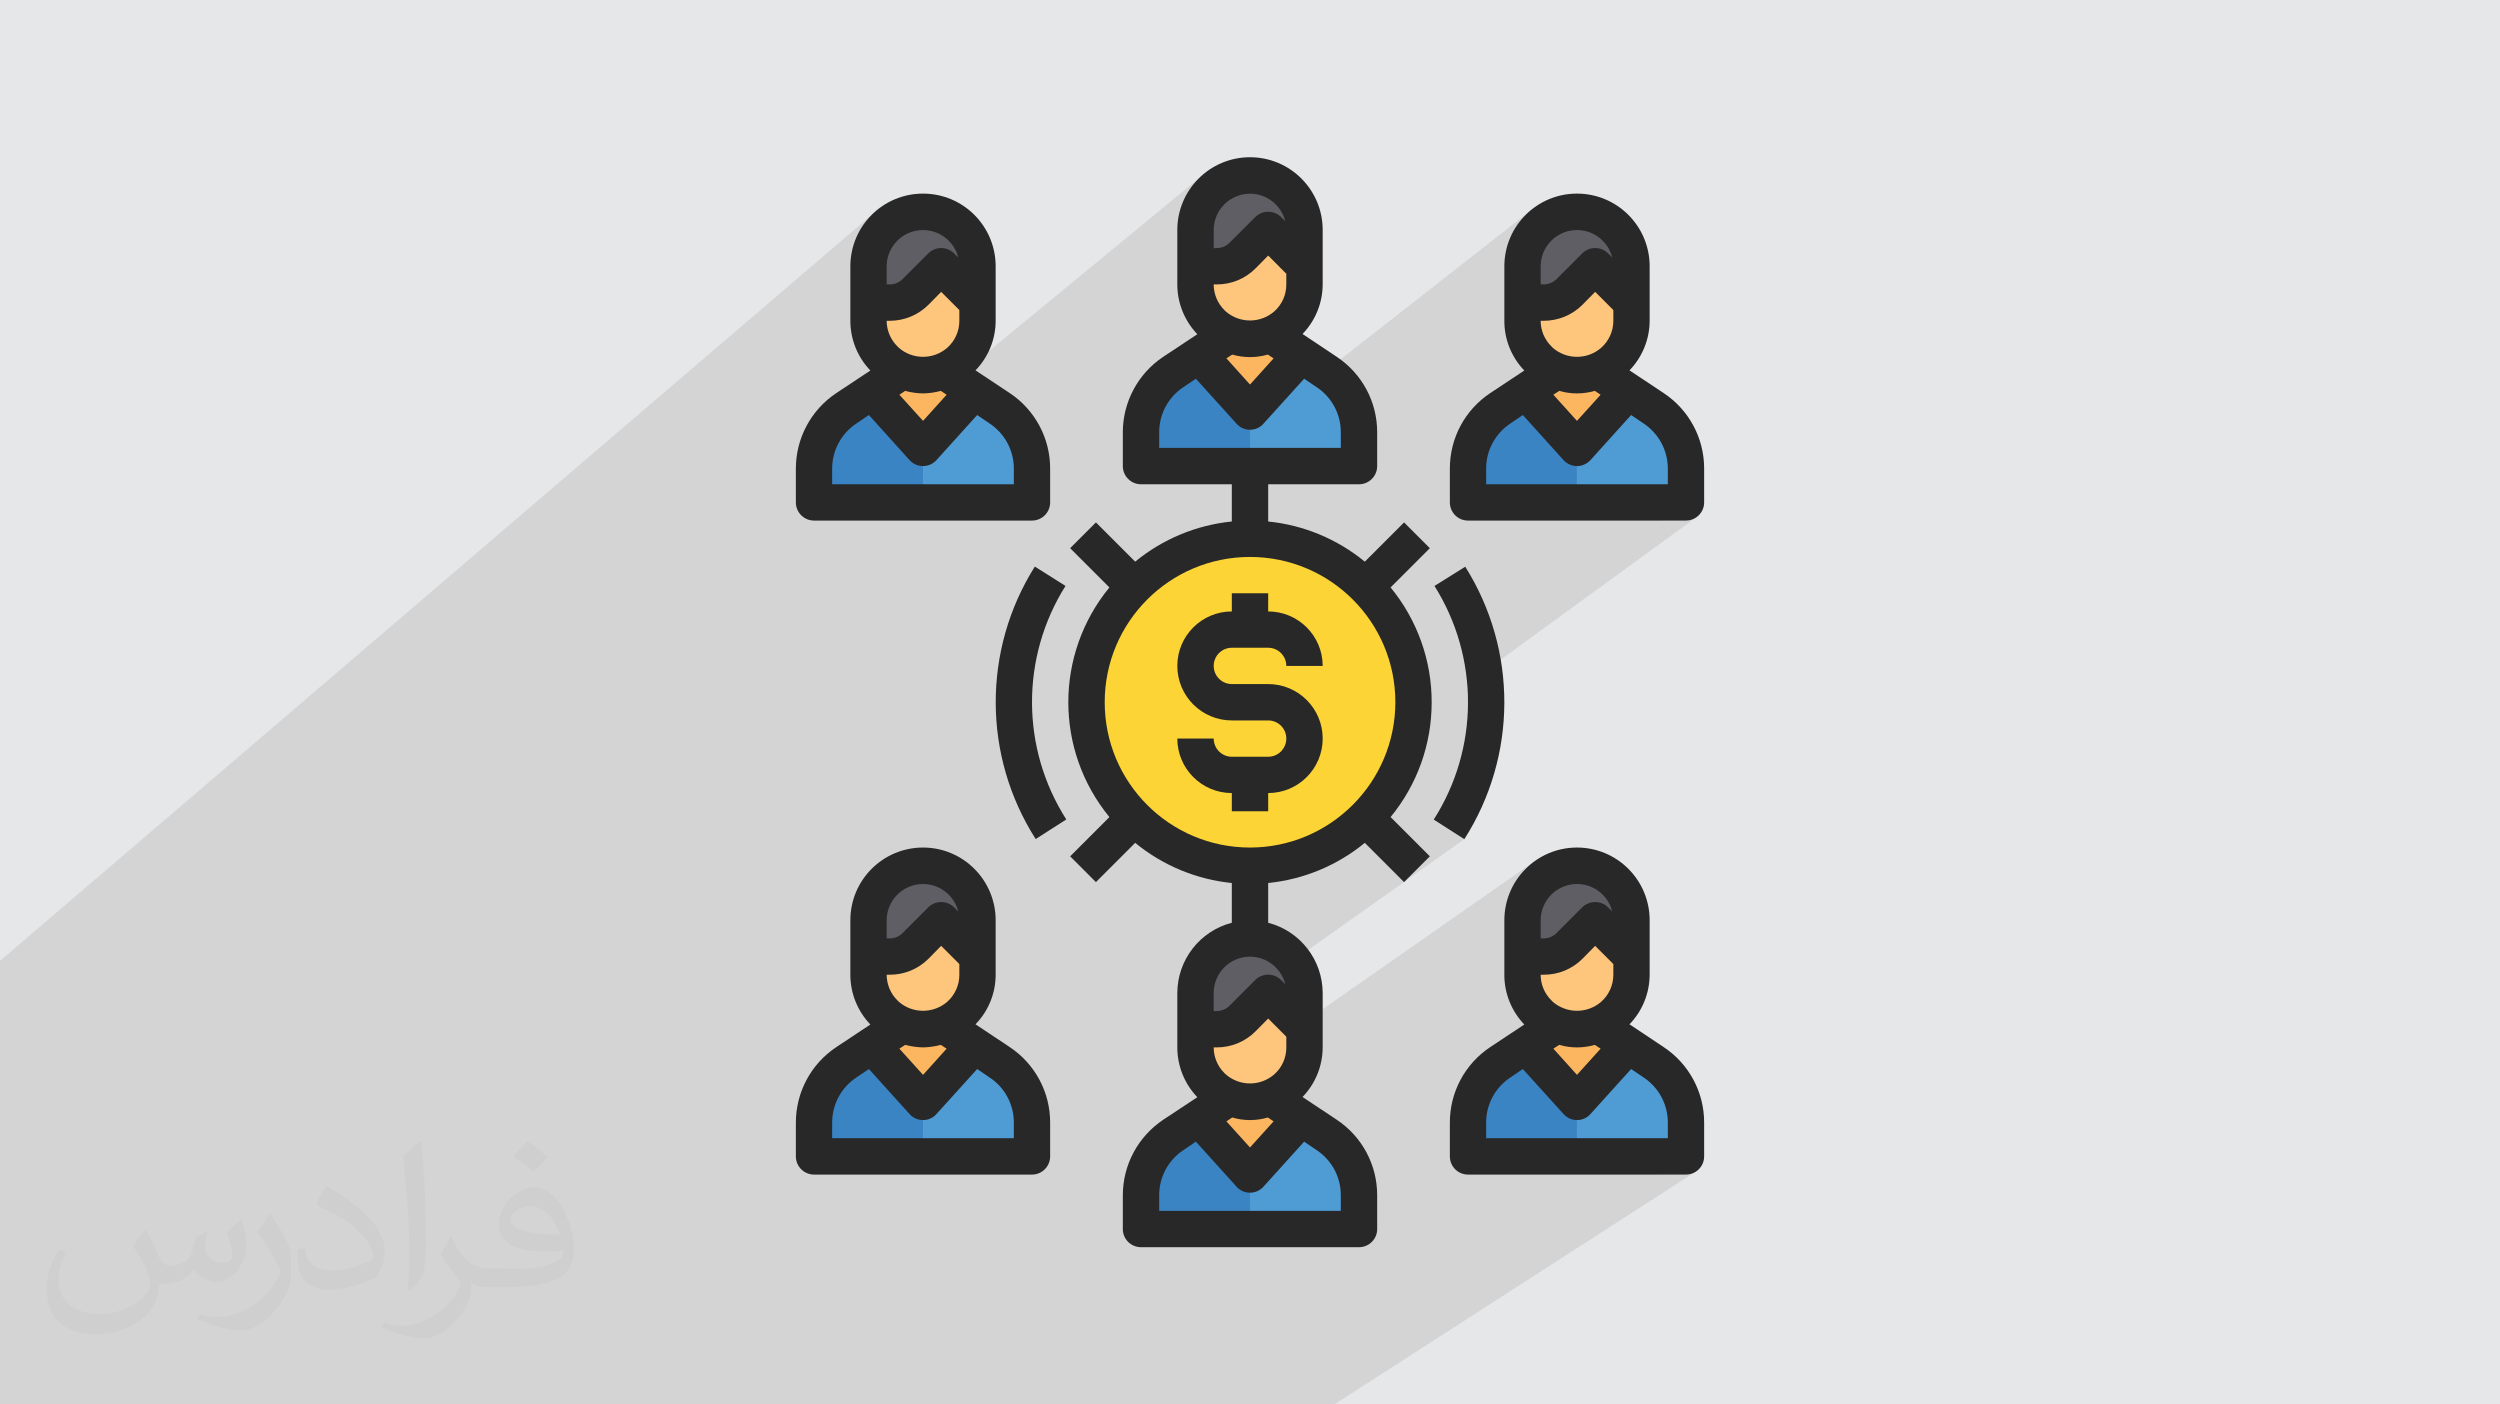
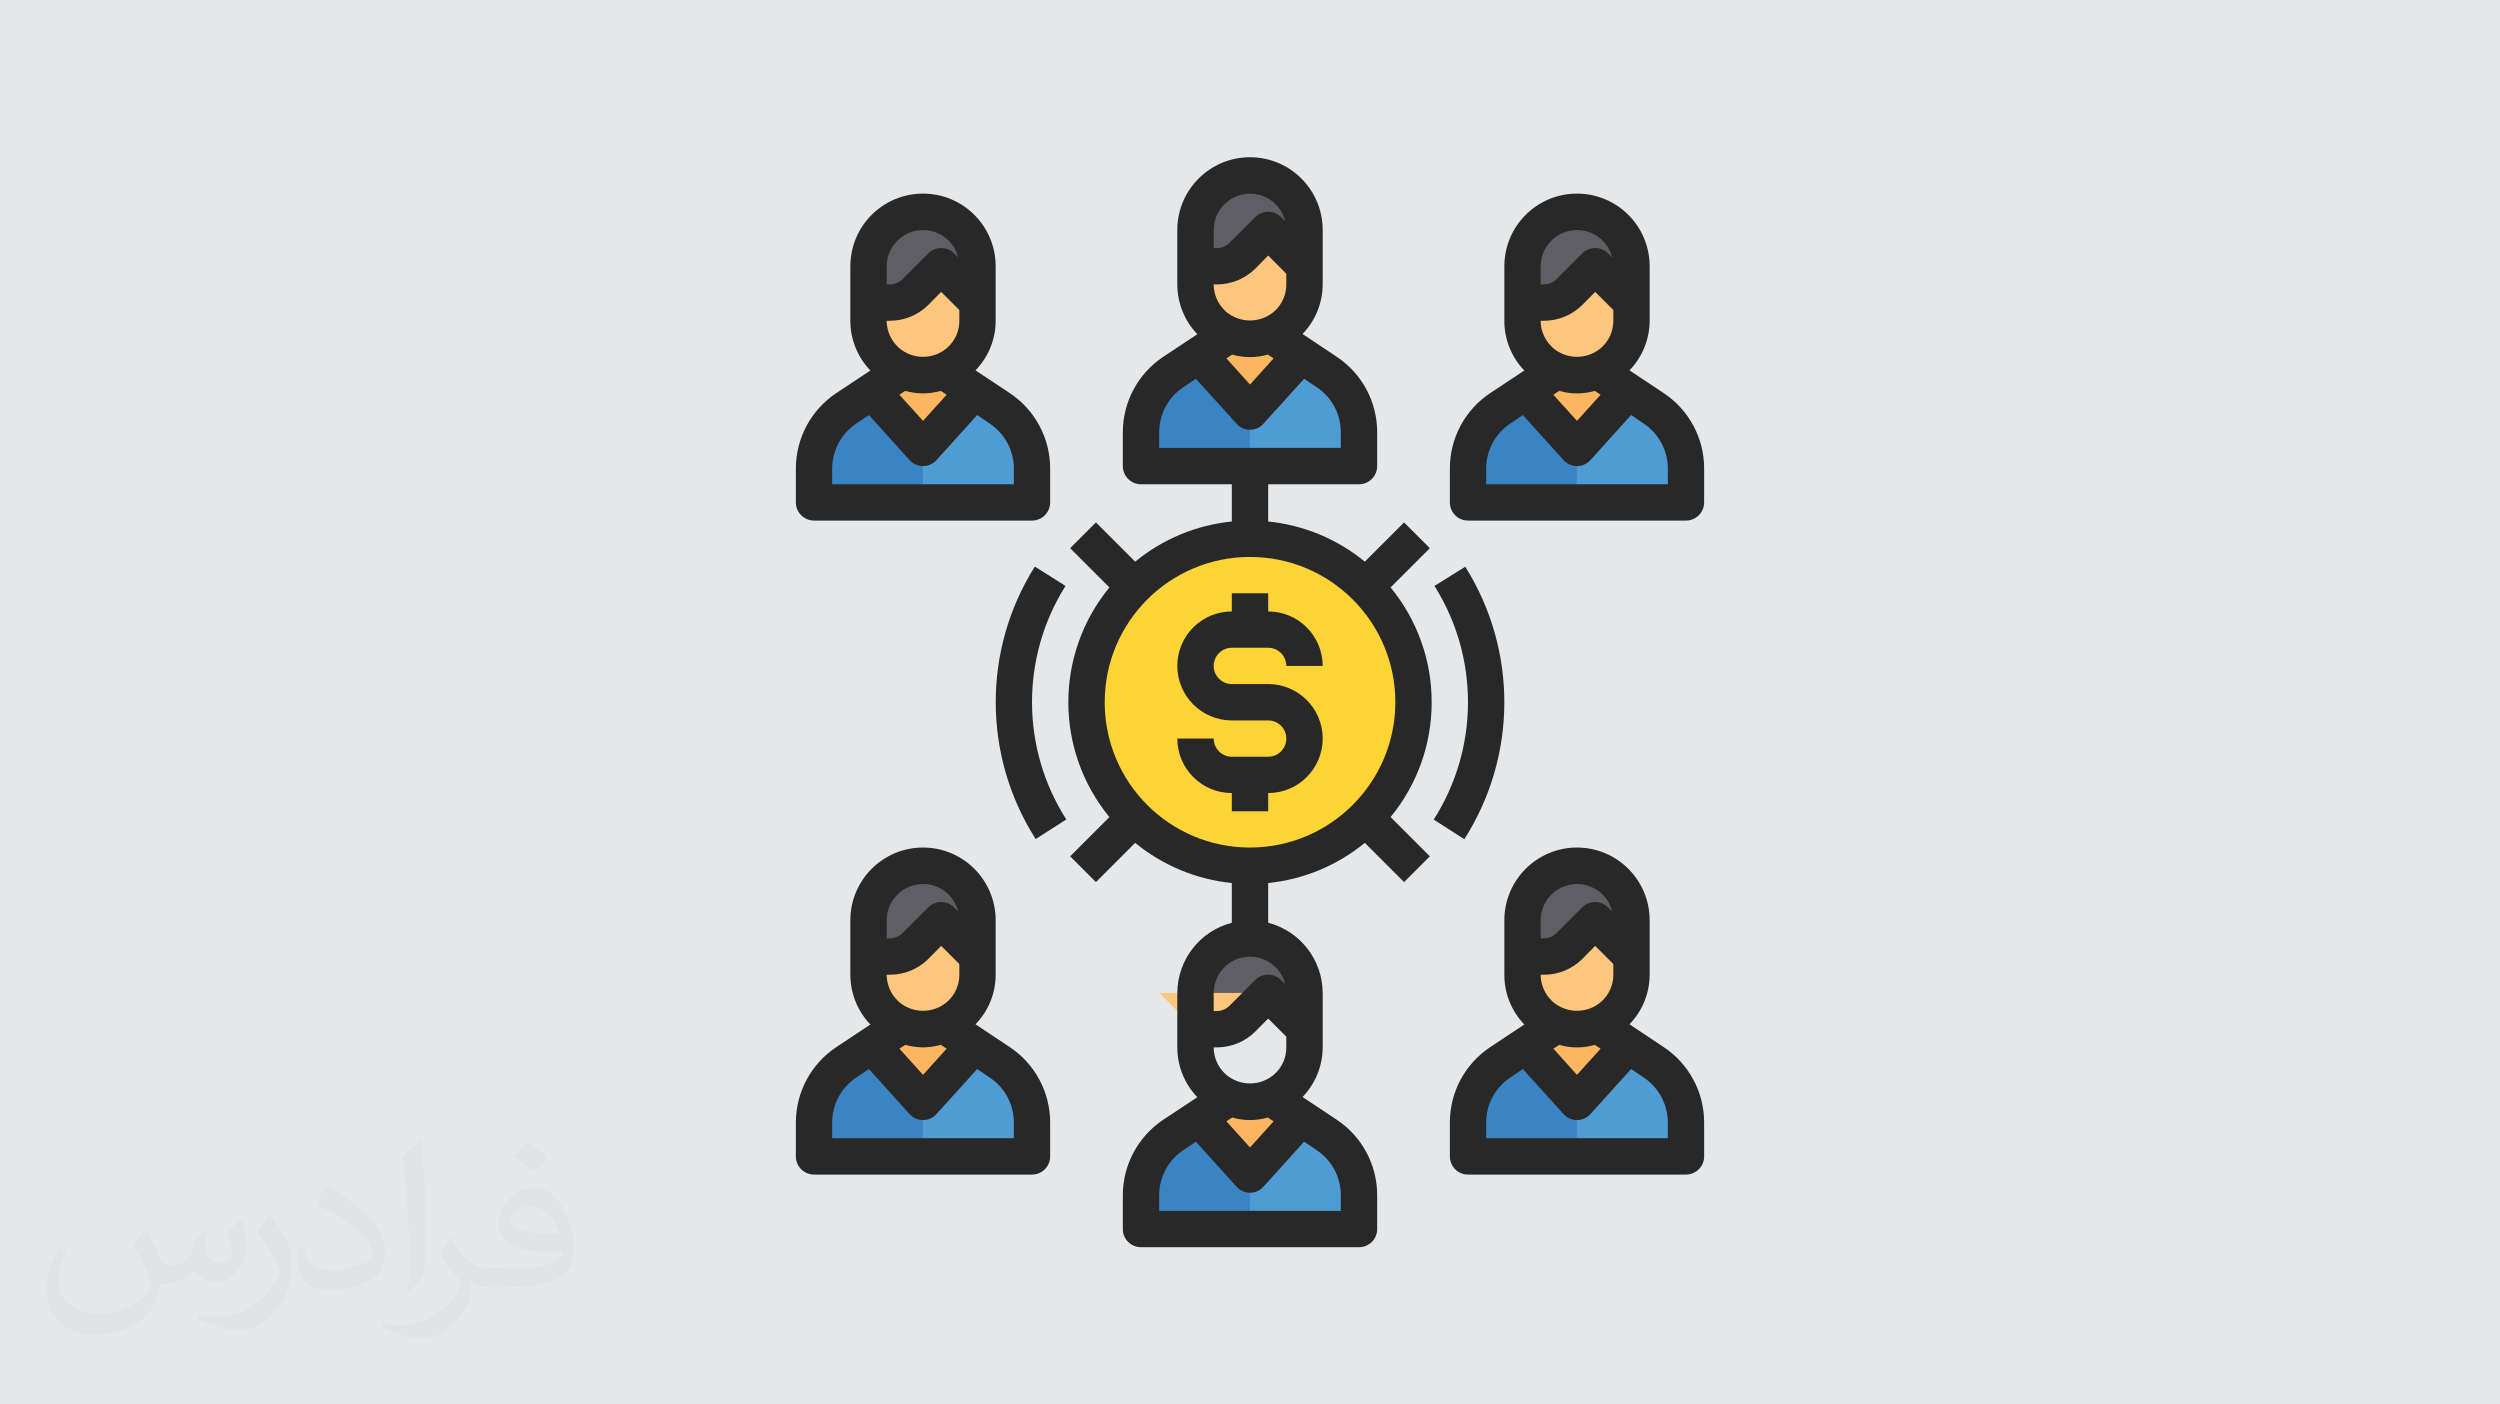
<svg xmlns="http://www.w3.org/2000/svg" xml:space="preserve" width="356px" height="200px" version="1.1" style="shape-rendering:geometricPrecision; text-rendering:geometricPrecision; image-rendering:optimizeQuality; fill-rule:evenodd; clip-rule:evenodd" viewBox="0 0 356000 200000" enable-background="new 0 0 512 512">
  <defs>
    <style type="text/css">
   
    .fil0 {fill:#E6E7E8}
    .fil6 {fill:#FDC67C;fill-rule:nonzero}
    .fil4 {fill:#FBB65F;fill-rule:nonzero}
    .fil7 {fill:#FCD435;fill-rule:nonzero}
    .fil5 {fill:#5E5E64;fill-rule:nonzero}
    .fil3 {fill:#4F9CD4;fill-rule:nonzero}
    .fil8 {fill:#282828;fill-rule:nonzero}
    .fil2 {fill:#3B84C4;fill-rule:nonzero}
    .fil9 {fill:#373435;fill-opacity:0.031}
    .fil1 {fill:#373435;fill-opacity:0.102}
   
  </style>
  </defs>
  <g id="Layer_x0020_1">
    <polygon class="fil0" points="0,0 356000,0 356000,200000 0,200000 " />
-     <polygon class="fil1" points="10180,200000 8140,200000 8090,200000 7580,200000 7240,200000 7230,200000 6900,200000 6280,200000 5990,200000 4180,200000 2580,200000 2570,200000 2160,200000 1480,200000 820,200000 0,200000 0,199570 0,198630 0,198440 0,197870 0,197210 0,196880 0,196730 0,196510 0,195230 0,194700 0,192970 0,191600 0,191450 0,190850 0,190640 0,189920 0,189840 0,189450 0,189270 0,189240 0,188900 0,188870 0,188630 0,186890 0,186440 0,186390 0,184640 0,184300 0,184280 0,183990 0,183670 0,182730 0,182060 0,182020 0,181700 0,179920 0,179290 0,179270 0,179260 0,178680 0,178380 0,178170 0,178060 0,177880 0,176510 0,176420 0,176010 0,175920 0,175900 0,175600 0,174790 0,174020 0,173440 0,172520 0,171680 0,171430 0,171280 0,171130 0,169900 0,169310 0,169080 0,168630 0,167780 0,166790 0,165850 0,164910 0,164090 0,162540 0,162140 0,162120 0,161510 0,161280 0,161230 0,161220 0,160650 0,158840 0,158740 0,158250 0,156240 0,156110 0,155910 0,155300 0,154010 0,153970 0,153690 0,151610 0,151220 0,151060 0,151040 0,150530 0,150270 0,149710 0,149670 0,148100 0,147800 0,147590 0,147440 0,147420 0,147090 0,144830 0,142910 0,142770 0,140980 0,139800 0,136830 124120,30600 122860,32130 121900,33890 121300,35830 121240,36440 125950,32430 125000,33580 124290,34890 123830,36350 123700,37740 127790,34260 127160,35030 126680,35900 126370,36870 126260,37920 126260,40500 126700,40500 126960,40490 132190,36080 132600,35750 133050,35510 133530,35370 134020,35320 134520,35370 135000,35510 135450,35750 135860,36080 136460,36670 134460,38350 139200,43090 130130,50630 130520,50730 131440,50810 132350,50730 133250,50490 134100,50090 134880,49530 130300,53320 131440,53440 133000,53280 134460,52830 135780,52110 129240,57500 130290,58660 172210,24160 170680,25430 169420,26960 168470,28720 167860,30660 167820,31090 173660,26310 172510,27260 171570,28400 170850,29720 170400,31180 170270,32420 175120,28460 174350,29090 173720,29850 173240,30730 172940,31700 172830,32740 172830,35330 173270,35330 173300,35330 178750,30910 179160,30580 179610,30340 180090,30200 180590,30150 181080,30200 181560,30340 182020,30580 182420,30910 183020,31500 180990,33140 185760,37920 176420,45380 177080,45560 178000,45640 178920,45560 179810,45320 180660,44920 181440,44360 176700,48130 178000,48260 179560,48110 181020,47650 182340,46940 175700,52210 178000,54760 175970,56360 176770,57250 185300,50540 178000,58610 178000,59970 185710,53930 186600,54530 218780,29340 217250,30600 215980,32130 215030,33890 214430,35830 214410,36020 220220,31480 219080,32430 218130,33580 217410,34890 216960,36350 216860,37380 221680,33630 220920,34260 220280,35030 219800,35900 219500,36870 219390,37920 219390,40500 219570,40500 225720,35750 226170,35510 226650,35370 227150,35320 227650,35370 228130,35510 228580,35750 228990,36080 229580,36670 227500,38270 232320,43090 222660,50450 222750,50490 223650,50730 224560,50810 225480,50730 226370,50490 227220,50090 228000,49530 223050,53280 224560,53440 226130,53280 227580,52830 228900,52110 222120,57230 224560,59930 222490,61490 223160,62230 231860,55710 224560,63780 224560,64860 232270,59100 234030,60290 234800,60870 235490,61530 236080,62270 236580,63070 236970,63930 237260,64830 237440,65770 237500,66730 237500,68960 233970,71540 240080,71540 236540,74130 240080,74130 240610,74080 241090,73930 241530,73690 208920,97410 208970,97920 209040,100090 208960,102250 208730,104410 208340,106550 207810,108660 207120,110750 206290,112780 205300,114770 204160,116710 208520,119500 199920,125590 199940,125610 181180,138870 181560,138980 182020,139220 182420,139550 183020,140150 180860,141670 185140,145940 218780,122460 217250,123720 215980,125260 215030,127010 214550,128550 220220,124610 219080,125550 218130,126700 217410,128020 216960,129480 216900,130070 221680,126760 220920,127390 220280,128150 219800,129030 219500,130000 219390,131040 219390,133230 225720,128870 226170,128640 226650,128500 227150,128450 227650,128500 228130,128640 228580,128870 228990,129200 229580,129800 227400,131290 232320,136210 221950,143240 222750,143620 223650,143860 224560,143940 225480,143860 226370,143620 227220,143220 222650,146300 223000,146400 224560,146560 226130,146400 227580,145950 228900,145240 221800,150000 224560,153060 222390,154500 222750,154900 231860,148840 224560,156910 224560,157340 232270,152230 234030,153420 234800,154000 235490,154660 236080,155400 236580,156200 236970,157060 237260,157960 237440,158900 237500,159860 237500,162080 233520,164670 240080,164670 236080,167260 240080,167260 240610,167200 241090,167050 241530,166810 190000,200000 189280,200000 185460,200000 179220,200000 175990,200000 170700,200000 163980,200000 163500,200000 160490,200000 160230,200000 160170,200000 159730,200000 159650,200000 159570,200000 155970,200000 155940,200000 155030,200000 154120,200000 153480,200000 149740,200000 149100,200000 147280,200000 146660,200000 146560,200000 145790,200000 145760,200000 145090,200000 142940,200000 141450,200000 141400,200000 140990,200000 138110,200000 137210,200000 137110,200000 136550,200000 136080,200000 134400,200000 134150,200000 132350,200000 132130,200000 131320,200000 130820,200000 130620,200000 130020,200000 129740,200000 129670,200000 128140,200000 127990,200000 127360,200000 127020,200000 126670,200000 126460,200000 126020,200000 125740,200000 125690,200000 124990,200000 124660,200000 123950,200000 123900,200000 123520,200000 123230,200000 122830,200000 122300,200000 119410,200000 119290,200000 118030,200000 117060,200000 116810,200000 116350,200000 116200,200000 116170,200000 115870,200000 115750,200000 114710,200000 113710,200000 111970,200000 111820,200000 111750,200000 109090,200000 107790,200000 107680,200000 107560,200000 107250,200000 106780,200000 103210,200000 103020,200000 102270,200000 101170,200000 100500,200000 100390,200000 99020,200000 98890,200000 98100,200000 98090,200000 97490,200000 97480,200000 96890,200000 96780,200000 95680,200000 94850,200000 94750,200000 94710,200000 94690,200000 94100,200000 93700,200000 93340,200000 90970,200000 90330,200000 88010,200000 87950,200000 87290,200000 86910,200000 85560,200000 82820,200000 82760,200000 82670,200000 82130,200000 79910,200000 78820,200000 78650,200000 77450,200000 76290,200000 76080,200000 74820,200000 73100,200000 72790,200000 72390,200000 71940,200000 70760,200000 68860,200000 68360,200000 67880,200000 67370,200000 67170,200000 66960,200000 64910,200000 64820,200000 64180,200000 63920,200000 61670,200000 61120,200000 61030,200000 59180,200000 59060,200000 59030,200000 58690,200000 58690,200000 58680,200000 58560,200000 56950,200000 56490,200000 56190,200000 55440,200000 55170,200000 54780,200000 54450,200000 53380,200000 52900,200000 51100,200000 50890,200000 50880,200000 50600,200000 50410,200000 50150,200000 48870,200000 47490,200000 47400,200000 47000,200000 46960,200000 46890,200000 46340,200000 46290,200000 45950,200000 45680,200000 45540,200000 44230,200000 43560,200000 43230,200000 43030,200000 42960,200000 42690,200000 42540,200000 42360,200000 41860,200000 41830,200000 41470,200000 41270,200000 41000,200000 40940,200000 40620,200000 40050,200000 39490,200000 39460,200000 39090,200000 38730,200000 38700,200000 38310,200000 38080,200000 38030,200000 37920,200000 37910,200000 35850,200000 35080,200000 34780,200000 33530,200000 33500,200000 33080,200000 32660,200000 32430,200000 32030,200000 31720,200000 31340,200000 31190,200000 30950,200000 30760,200000 30610,200000 30600,200000 30500,200000 30080,200000 29540,200000 28410,200000 27840,200000 27410,200000 27030,200000 26890,200000 26140,200000 25930,200000 24660,200000 24040,200000 24010,200000 23980,200000 23900,200000 23510,200000 23500,200000 22830,200000 22100,200000 20870,200000 20790,200000 20310,200000 19270,200000 18360,200000 17400,200000 17350,200000 17120,200000 16460,200000 16240,200000 16010,200000 15970,200000 14430,200000 14300,200000 14130,200000 13950,200000 13510,200000 13240,200000 13030,200000 12890,200000 12660,200000 11900,200000 11240,200000 11070,200000 10830,200000 " />
    <g id="_2169793354672">
      <path class="fil2" d="M217270 148840l-3620 2400c-2880,1920 -4610,5160 -4610,8620l0 4810 15520 0 0 -7760 -7290 -8070z" />
      <path class="fil3" d="M240080 159860c10,-3460 -1720,-6700 -4600,-8620l-3620 -2400 -7300 8070 0 7760 15520 0 0 -4810z" />
      <path class="fil4" d="M224560 146560c1020,10 2040,-190 2980,-590l4320 2870 -7300 8070 -7290 -8070 4320 -2870c940,400 1950,600 2970,590z" />
      <path class="fil5" d="M227150 131040l-3650 3650c-970,980 -2290,1520 -3670,1520l-3030 0 0 -5170c0,-4280 3480,-7760 7760,-7760 4290,0 7760,3480 7760,7760l0 5170 -5170 -5170z" />
      <path class="fil6" d="M227150 131040l-3650 3650c-970,980 -2290,1520 -3670,1520l-3030 0 0 2590c0,4290 3480,7760 7760,7760 4290,0 7760,-3470 7760,-7760l0 -2590 -5170 -5170z" />
      <path class="fil2" d="M170710 50540l-3630 2410c-2880,1920 -4600,5150 -4600,8610l0 4810 15520 0 0 -7760 -7290 -8070z" />
      <path class="fil3" d="M193520 61560c0,-3460 -1720,-6690 -4600,-8610l-3620 -2410 -7300 8070 0 7760 15520 0 0 -4810z" />
      <path class="fil4" d="M178000 48260c1020,10 2030,-190 2980,-590l4320 2870 -7300 8070 -7290 -8070 4320 -2870c940,400 1950,600 2970,590z" />
      <path class="fil5" d="M180590 32740l-3650 3650c-970,980 -2290,1520 -3670,1530l-3030 0 0 -5180c0,-4280 3470,-7760 7760,-7760 4290,0 7760,3480 7760,7760l0 5180 -5170 -5180z" />
      <path class="fil6" d="M180590 32740l-3650 3650c-970,980 -2290,1520 -3670,1530l-3030 0 0 2580c0,4290 3470,7760 7760,7760 4290,0 7760,-3470 7760,-7760l0 -2580 -5170 -5180z" />
      <path class="fil2" d="M217270 55710l-3620 2410c-2880,1920 -4610,5150 -4610,8610l0 4810 15520 0 0 -7760 -7290 -8070z" />
      <path class="fil3" d="M240080 66730c10,-3460 -1720,-6690 -4600,-8610l-3620 -2410 -7300 8070 0 7760 15520 0 0 -4810z" />
      <path class="fil4" d="M224560 53440c1020,0 2040,-200 2980,-600l4320 2870 -7300 8070 -7290 -8070 4320 -2870c940,400 1950,600 2970,600z" />
      <path class="fil5" d="M227150 37920l-3650 3640c-970,980 -2290,1530 -3670,1530l-3030 0 0 -5170c0,-4290 3480,-7760 7760,-7760 4290,0 7760,3470 7760,7760l0 5170 -5170 -5170z" />
      <path class="fil6" d="M227150 37920l-3650 3640c-970,980 -2290,1530 -3670,1530l-3030 0 0 2590c0,4280 3480,7760 7760,7760 4290,0 7760,-3480 7760,-7760l0 -2590 -5170 -5170z" />
      <path class="fil7" d="M194450 83550c9060,9080 9040,23790 -50,32850 -9080,9060 -23790,9040 -32850,-50 -9060,-9080 -9040,-23790 50,-32850 4350,-4340 10250,-6780 16400,-6780 6180,-10 12100,2450 16450,6830z" />
      <path class="fil2" d="M124140 55710l-3620 2410c-2880,1920 -4610,5150 -4600,8610l0 4810 15520 0 0 -7760 -7300 -8070z" />
      <path class="fil3" d="M146960 66730c0,-3460 -1730,-6690 -4610,-8610l-3620 -2410 -7290 8070 0 7760 15520 0 0 -4810z" />
      <path class="fil4" d="M131440 53440c1020,0 2030,-200 2970,-600l4320 2870 -7290 8070 -7300 -8070 4320 -2870c940,400 1960,600 2980,600z" />
      <path class="fil5" d="M134020 37920l-3640 3640c-980,980 -2300,1530 -3680,1530l-3020 0 0 -5170c0,-4290 3470,-7760 7760,-7760 4280,0 7760,3470 7760,7760l0 5170 -5180 -5170z" />
      <path class="fil6" d="M134020 37920l-3640 3640c-980,980 -2300,1530 -3680,1530l-3020 0 0 2590c0,4280 3470,7760 7760,7760 4280,0 7760,-3480 7760,-7760l0 -2590 -5180 -5170z" />
      <path class="fil2" d="M170710 159190l-3630 2400c-2880,1920 -4600,5160 -4600,8620l0 4810 15520 0 0 -7760 -7290 -8070z" />
      <path class="fil3" d="M193520 170210c0,-3460 -1720,-6700 -4600,-8620l-3620 -2400 -7300 8070 0 7760 15520 0 0 -4810z" />
      <path class="fil4" d="M178000 156910c1020,0 2030,-200 2980,-600l4320 2880 -7300 8070 -7290 -8070 4320 -2880c940,400 1950,600 2970,600z" />
      <path class="fil5" d="M180590 141390l-3650 3650c-970,970 -2290,1520 -3670,1520l-3030 0 0 -5170c0,-4290 3470,-7760 7760,-7760 4290,0 7760,3470 7760,7760l0 5170 -5170 -5170z" />
-       <path class="fil6" d="M180590 141390l-3650 3650c-970,970 -2290,1520 -3670,1520l-3030 0 0 2590c0,4290 3470,7760 7760,7760 4290,0 7760,-3470 7760,-7760l0 -2590 -5170 -5170z" />
+       <path class="fil6" d="M180590 141390l-3650 3650c-970,970 -2290,1520 -3670,1520l-3030 0 0 2590l0 -2590 -5170 -5170z" />
      <path class="fil2" d="M124140 148840l-3620 2400c-2880,1920 -4610,5160 -4600,8620l0 4810 15520 0 0 -7760 -7300 -8070z" />
      <path class="fil3" d="M146960 159860c0,-3460 -1730,-6700 -4610,-8620l-3620 -2400 -7290 8070 0 7760 15520 0 0 -4810z" />
      <path class="fil4" d="M131440 146560c1020,10 2030,-190 2970,-590l4320 2870 -7290 8070 -7300 -8070 4320 -2870c940,400 1960,600 2980,590z" />
      <path class="fil5" d="M134020 131040l-3640 3650c-980,980 -2300,1520 -3680,1520l-3020 0 0 -5170c0,-4280 3470,-7760 7760,-7760 4280,0 7760,3480 7760,7760l0 5170 -5180 -5170z" />
      <path class="fil6" d="M134020 131040l-3640 3650c-980,980 -2300,1520 -3680,1520l-3020 0 0 2590c0,4290 3470,7760 7760,7760 4280,0 7760,-3470 7760,-7760l0 -2590 -5180 -5170z" />
      <path class="fil8" d="M237500 68960l-25870 0 0 -2230c-10,-2590 1300,-5010 3470,-6440l1750 -1190 5800 6420c950,1050 2580,1140 3630,190 70,-60 140,-120 200,-190l5790 -6420 1760 1190c2170,1430 3470,3850 3470,6440l0 2230zm-9570 -12750l-3370 3720 -3360 -3720 830 -550c1650,480 3410,480 5070,0l830 550zm-8100 -10530c2070,0 4050,-820 5510,-2280l1810 -1840 2590 2590 0 1530c0,1470 -630,2880 -1740,3850 -1970,1710 -4900,1710 -6880,0l-200 -210c-980,-960 -1530,-2270 -1530,-3640l440 0zm-440 -7760c10,-2860 2330,-5170 5190,-5160 2370,10 4430,1620 5000,3910l-590 -590c-1020,-1010 -2660,-1010 -3680,0l-3640 3650c-490,490 -1150,770 -1840,770l-440 0 0 -2580zm17510 18050l-4860 -3230c1830,-1900 2860,-4430 2870,-7060l0 -7760c0,-5720 -4630,-10350 -10350,-10350 -5710,0 -10340,4630 -10340,10350l0 7760c-10,2640 1010,5180 2840,7080l-4840 3210c-3610,2390 -5770,6430 -5760,10760l0 4810c0,1430 1150,2590 2580,2590l31040 0c1430,0 2590,-1160 2590,-2590l0 -4810c10,-4330 -2160,-8370 -5770,-10760z" />
      <path class="fil8" d="M144370 68960l-25870 0 0 -2230c0,-2590 1300,-5010 3470,-6440l1760 -1190 5790 6420c950,1050 2580,1140 3640,190 70,-60 130,-120 190,-190l5800 -6420 1750 1190c2170,1430 3480,3850 3470,6440l0 2230zm-9570 -12750l-3360 3720 -3370 -3720 830 -550c830,230 1680,350 2540,360 850,-10 1710,-130 2530,-360l830 550zm-8100 -10530c2070,0 4050,-820 5510,-2280l1810 -1840 2590 2590 0 1530c10,1470 -630,2880 -1730,3850 -1980,1710 -4910,1710 -6880,0l-210 -210c-980,-960 -1520,-2270 -1530,-3640l440 0zm-440 -7760c10,-2860 2340,-5170 5190,-5160 2370,10 4430,1620 5010,3910l-600 -590c-1020,-1010 -2660,-1010 -3670,0l-3650 3650c-480,490 -1140,770 -1840,770l-440 0 0 -2580zm17520 18050l-4870 -3230c1840,-1900 2870,-4430 2870,-7060l0 -7760c0,-5720 -4630,-10350 -10340,-10350 -5720,0 -10350,4630 -10350,10350l0 7760c0,2640 1020,5180 2850,7080l-4840 3210c-3610,2390 -5770,6440 -5770,10760l0 4810c0,1430 1160,2590 2590,2590l31040 0c1430,0 2580,-1160 2580,-2590l0 -4810c10,-4320 -2160,-8370 -5760,-10760z" />
      <path class="fil8" d="M237500 162080l-25870 0 0 -2220c-10,-2600 1300,-5020 3470,-6440l1750 -1190 5800 6410c950,1060 2580,1150 3630,200 70,-60 140,-130 200,-200l5790 -6410 1760 1190c2170,1420 3470,3840 3470,6440l0 2220zm-9570 -12750l-3370 3730 -3360 -3730 830 -540c1650,480 3410,480 5070,0l830 540zm-8100 -10530c2070,10 4050,-810 5510,-2270l1810 -1840 2590 2590 0 1520c0,1480 -630,2880 -1740,3860 -1970,1700 -4900,1700 -6880,0l-200 -210c-980,-960 -1530,-2280 -1530,-3650l440 0zm-440 -7760c10,-2860 2330,-5160 5190,-5160 2370,10 4430,1620 5000,3920l-590 -600c-1020,-1000 -2660,-1000 -3680,0l-3640 3650c-490,500 -1150,780 -1840,780l-440 0 0 -2590zm17510 18060l-4860 -3240c1830,-1890 2860,-4420 2870,-7060l0 -7760c0,-5710 -4630,-10350 -10350,-10350 -5710,0 -10340,4640 -10340,10350l0 7760c-10,2640 1010,5180 2840,7090l-4840 3210c-3610,2390 -5770,6430 -5760,10760l0 4810c0,1430 1150,2590 2580,2590l31040 0c1430,0 2590,-1160 2590,-2590l0 -4810c10,-4330 -2160,-8370 -5770,-10760z" />
      <path class="fil8" d="M144370 162080l-25870 0 0 -2220c0,-2600 1300,-5020 3470,-6440l1760 -1190 5790 6410c950,1060 2580,1150 3640,200 70,-60 130,-130 190,-200l5800 -6410 1750 1190c2170,1420 3480,3840 3470,6440l0 2220zm-9570 -12750l-3360 3730 -3370 -3730 830 -540c830,220 1680,340 2540,360 850,-20 1710,-140 2530,-360l830 540zm-8100 -10530c2070,10 4050,-810 5510,-2270l1810 -1840 2590 2590 0 1520c10,1480 -630,2880 -1730,3860 -1980,1700 -4910,1700 -6880,0l-210 -210c-980,-960 -1520,-2280 -1530,-3650l440 0zm-440 -7760c10,-2860 2340,-5160 5190,-5160 2370,10 4430,1620 5010,3920l-600 -600c-1020,-1000 -2660,-1000 -3670,0l-3650 3650c-480,500 -1140,780 -1840,780l-440 0 0 -2590zm17520 18060l-4870 -3240c1840,-1890 2870,-4420 2870,-7060l0 -7760c0,-5710 -4630,-10350 -10340,-10350 -5720,0 -10350,4640 -10350,10350l0 7760c0,2640 1020,5180 2850,7090l-4840 3210c-3610,2390 -5770,6430 -5770,10760l0 4810c0,1430 1160,2590 2590,2590l31040 0c1430,0 2580,-1160 2580,-2590l0 -4810c10,-4330 -2160,-8370 -5760,-10760z" />
      <path class="fil8" d="M180590 107760l-5180 0c-1420,0 -2580,-1160 -2580,-2590l-5180 0c0,4290 3480,7760 7760,7760l0 2590 5180 0 0 -2590c4280,0 7760,-3470 7760,-7760 0,-4280 -3480,-7760 -7760,-7760l-5180 0c-1420,0 -2580,-1160 -2580,-2580 0,-1430 1160,-2590 2580,-2590l5180 0c1430,0 2580,1160 2580,2590l5180 0c0,-4290 -3480,-7760 -7760,-7760l0 -2590 -5180 0 0 2590c-4280,0 -7760,3470 -7760,7760 0,4280 3480,7760 7760,7760l5180 0c1430,0 2580,1150 2580,2580 0,1430 -1150,2590 -2580,2590z" />
      <path class="fil8" d="M178000 120690c-11430,0 -20690,-9260 -20690,-20690 0,-11430 9260,-20690 20690,-20690 11430,0 20700,9260 20700,20690 -20,11420 -9280,20680 -20700,20690zm5020 19460l-600 -600c-1010,-1010 -2650,-1010 -3670,0l-3650 3650c-480,490 -1140,770 -1830,780l-440 0 0 -2590c10,-2860 2330,-5170 5190,-5160 2360,10 4420,1620 5000,3920zm150 9000c10,1470 -620,2880 -1730,3850 -1980,1710 -4900,1710 -6880,0l-210 -200c-970,-970 -1520,-2280 -1520,-3650l440 0c2060,0 4050,-810 5510,-2280l1810 -1830 2580 2580 0 1530zm-8530 10530l830 -550c1650,490 3410,490 5070,0l820 550 -3360 3720 -3360 -3720zm11070 2890l1760 1200c2170,1420 3470,3840 3460,6440l0 2220 -25860 0 0 -2220c-10,-2600 1300,-5020 3460,-6440l1760 -1200 5800 6420c950,1060 2570,1140 3630,190 70,-60 130,-120 190,-190l5800 -6420zm-20640 -98790l0 -2220c-10,-2590 1300,-5020 3460,-6440l1760 -1190 5800 6410c950,1060 2570,1150 3630,200 70,-60 130,-130 190,-200l5800 -6410 1760 1190c2170,1420 3470,3850 3460,6440l0 2220 -25860 0zm16290 -12750l-3360 3730 -3360 -3730 830 -540c1650,480 3410,480 5070,0l820 540zm-8090 -10530c2060,10 4050,-810 5510,-2270l1810 -1840 2580 2590 0 1520c10,1480 -620,2880 -1730,3860 -1980,1700 -4900,1700 -6880,0l-210 -210c-970,-960 -1520,-2280 -1520,-3650l440 0zm-440 -7760c10,-2860 2330,-5160 5190,-5160 2360,10 4420,1620 5000,3920l-600 -590c-1010,-1010 -2650,-1010 -3670,0l-3650 3640c-480,500 -1140,780 -1830,780l-440 0 0 -2590zm31040 67260c10,-5960 -2060,-11740 -5850,-16350l5590 -5590 -3670 -3670 -5590 5590c-3920,-3220 -8710,-5210 -13760,-5720l0 -5300 12930 0c1430,0 2590,-1160 2590,-2590l0 -4810c10,-4330 -2160,-8370 -5770,-10760l-4860 -3240c1830,-1890 2860,-4420 2870,-7060l0 -7760c0,-5710 -4630,-10350 -10350,-10350 -5710,0 -10350,4640 -10350,10350l0 7760c0,2640 1020,5180 2850,7090l-4840 3210c-3600,2390 -5770,6430 -5770,10760l0 4810c0,1430 1160,2590 2590,2590l12930 0 0 5300c-5050,510 -9840,2500 -13760,5720l-5590 -5590 -3670 3670 5590 5590c-7800,9510 -7800,23190 0,32700l-5590 5590 3670 3670 5590 -5590c3920,3220 8710,5210 13760,5720l0 5660c-4550,1180 -7740,5280 -7760,9990l0 7760c0,2640 1020,5180 2850,7090l-4840 3200c-3600,2400 -5770,6440 -5770,10770l0 4810c0,1430 1160,2580 2590,2580l31040 0c1430,0 2590,-1150 2590,-2580l0 -4810c10,-4330 -2160,-8380 -5770,-10770l-4860 -3230c1830,-1890 2860,-4420 2870,-7060l0 -7760c-20,-4710 -3210,-8810 -7760,-9990l0 -5660c5050,-510 9840,-2500 13760,-5720l5590 5590 3670 -3670 -5590 -5590c3790,-4610 5860,-10390 5850,-16350z" />
      <path class="fil8" d="M208520 119500c7550,-11820 7600,-26930 130,-38800l-4380 2740c6400,10180 6360,23130 -110,33270l4360 2790z" />
      <path class="fil8" d="M151730 83440l-4370 -2760c-7470,11870 -7420,26980 120,38800l4360 -2790c-6470,-10130 -6510,-23080 -110,-33260l0 10z" />
    </g>
  </g>
  <g id="Layer_x0020_1_0">
    <path class="fil9" d="M20860 175320c670,1060 1150,2020 1540,3080 290,670 480,1820 2020,1820 480,0 1060,-100 1630,-480 670,-290 1160,-860 1350,-1630l570 -2020 1450 -670 90 100c-190,760 -290,1530 -290,2010 0,1730 1450,2310 2600,2310 670,0 1250,-390 1250,-960 0,-770 -380,-2210 -770,-3360 670,-680 1350,-1350 2120,-1920l90 90c390,1440 580,2880 580,3840 0,960 -390,1920 -770,2590 -670,1350 -1920,2410 -3460,2410 -1160,0 -2400,-580 -3270,-1640l-100 0c-860,1060 -2110,1920 -4130,1920l-670 0c-100,1350 -390,2310 -870,3170 -1250,2400 -4800,4040 -8170,4040 -4710,0 -7020,-2690 -7020,-6340 0,-2210 770,-4320 1830,-5760l960 380c-670,1350 -1150,2590 -1150,3840 0,3360 2780,4990 5960,4990 2980,0 6530,-1820 7210,-4030 -290,-2400 -1160,-3450 -2500,-5660 380,-670 960,-1440 1630,-2210l100 0 0 0 0 0 0 0 190 90 0 0 0 0 0 0 0 0 0 0zm54220 -12770c960,580 1930,1350 2890,2210 -580,770 -1160,1440 -2020,2020 -960,-770 -1920,-1440 -2890,-2110 680,-770 1350,-1440 2020,-2120l0 0 0 0 0 0 0 0 0 0zm480 9220c-1630,0 -2880,1060 -2880,1830 0,1630 3170,2200 7020,2200 -480,-1920 -2120,-4030 -4140,-4030zm-3550 8930c2110,0 3940,-100 5280,-380 1540,-390 2890,-1160 2890,-1730 0,-190 0,-290 -100,-480 -860,90 -1820,90 -2790,90 -2780,0 -4990,-670 -5860,-2200 -190,-480 -380,-960 -380,-1540 0,-1540 670,-3070 1820,-4030 960,-870 2020,-1350 3170,-1350 1930,0 3560,1540 4620,4040 580,1340 1060,2880 1060,4890 0,1350 -390,2400 -1160,3270 -1530,1440 -4320,2010 -8650,2010l-1920 0 0 0 -480 0c-1060,0 -1830,-190 -2410,-670l-90 0c0,290 90,480 90,670 0,960 -280,2210 -960,3170 -1920,2880 -4040,4130 -5770,4130 -1820,0 -4030,-670 -6050,-1630l380 -670c680,280 1540,480 2790,480 3270,0 7500,-3170 8080,-6150 -100,-290 -390,-570 -680,-960 -960,-1150 -1530,-2110 -2110,-3070 480,-960 960,-1730 1340,-2400l200 0c1340,2780 2690,4420 5480,4420l480 0 0 0 2020 0 0 0 0 0 0 0 -290 90 0 0 0 0 0 0 0 0 0 0zm-14040 2980c290,-1350 290,-2790 290,-4130l0 -2020c0,-3740 -480,-9220 -870,-12770 680,-770 1640,-1630 2410,-2210l190 100c480,4510 670,9700 670,14500 0,1250 -90,2490 -190,3360 -100,1150 -770,2010 -2110,3360l-290 -100 0 0 0 0 0 0 -100 -90 0 0 0 0 0 0 0 0 0 0zm-14520 -5960c100,1730 970,3170 3950,3170 1920,0 3460,-480 5280,-1340 290,-100 480,-290 480,-480 0,-1150 -860,-2590 -2300,-3940 -1350,-1250 -3270,-2400 -4910,-3070 -570,-290 -770,-480 -770,-770 0,-480 680,-1540 1250,-2300l200 0c1920,1050 4130,2590 5760,4220 1450,1540 2410,3170 2410,4900 0,1250 -390,2490 -1060,3650 -2110,1050 -4420,1920 -6730,1920 -2790,0 -4610,-1350 -4610,-4320 0,-290 0,-870 90,-1540l960 0 0 0 0 0 0 0 0 -100 0 0 0 0 0 0 0 0 0 0zm-5000 -4990l1730 2790c680,1050 1250,2110 1250,3930l0 2310c0,1820 -1150,3740 -3070,5760 -1440,1340 -2790,1920 -4040,1920 -1830,0 -3850,-580 -6250,-1630l290 -680c770,200 1630,390 2690,390 3460,0 6920,-2500 8560,-5570 190,-390 290,-670 290,-860 0,-390 -200,-770 -390,-1060 -860,-1630 -1820,-3170 -2880,-4510 570,-870 1150,-1730 1730,-2600l90 0 0 0 0 -190 0 0 0 0 0 0 0 0 0 0z" />
  </g>
</svg>